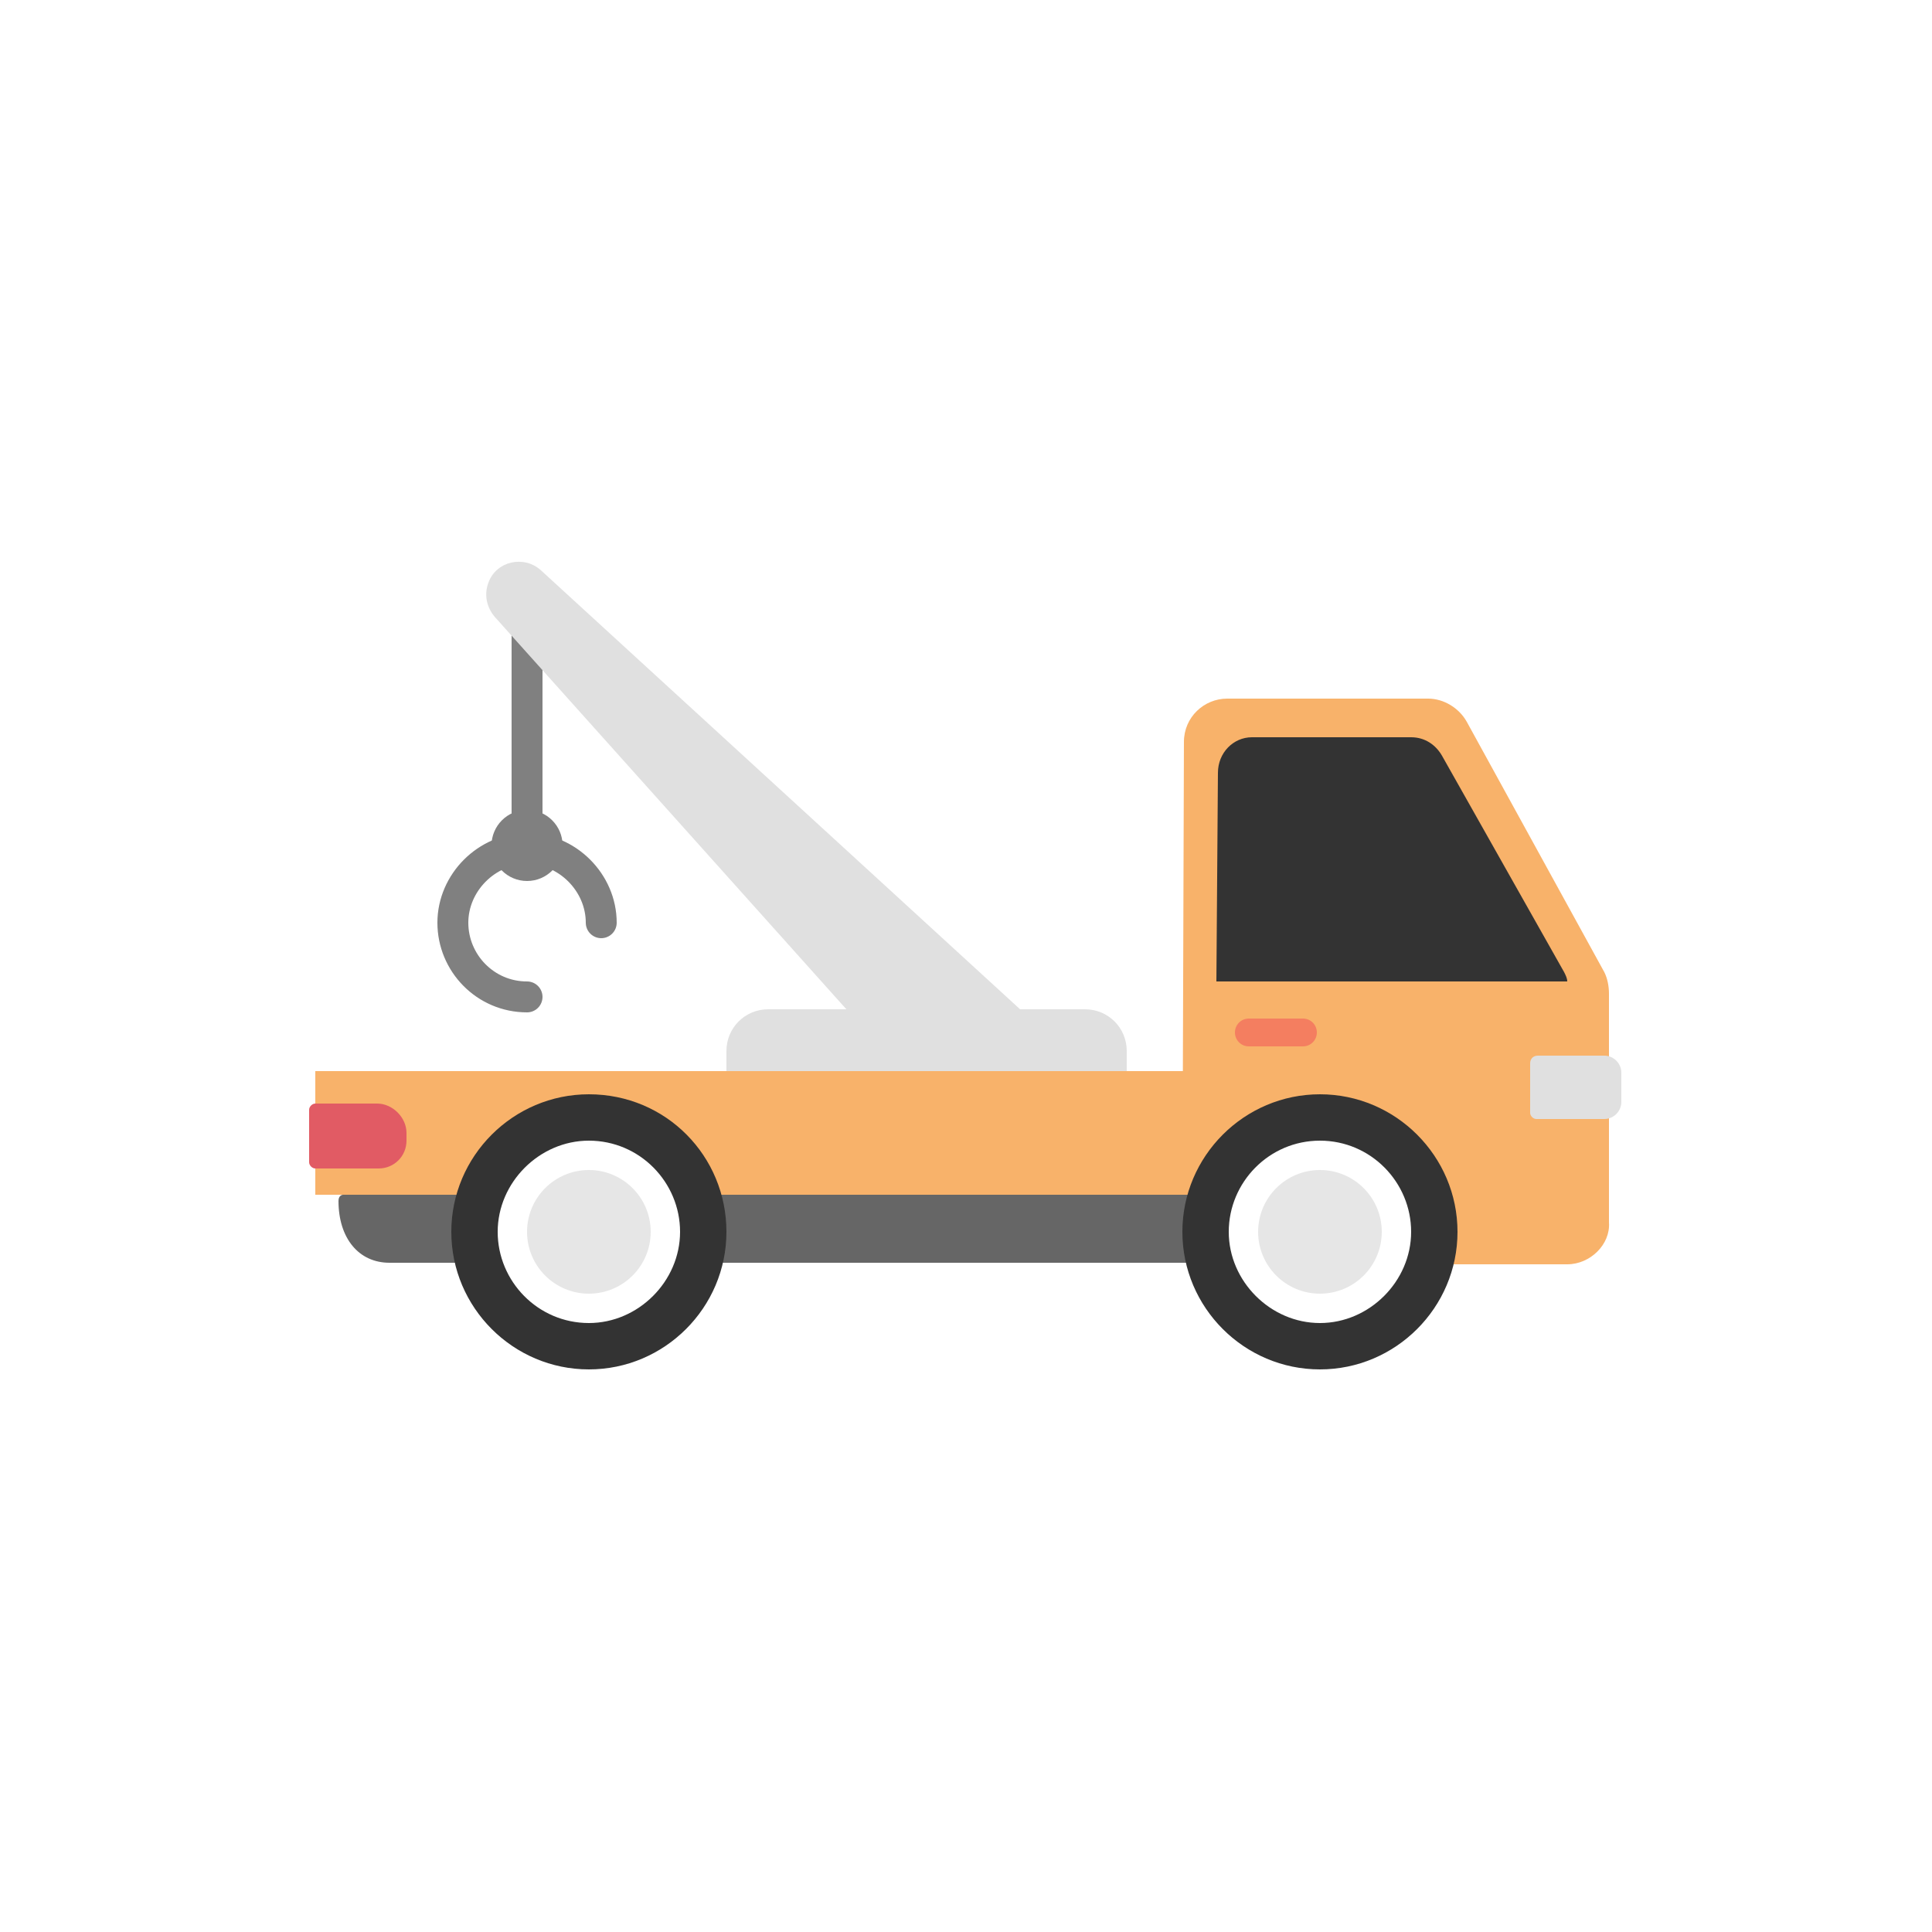
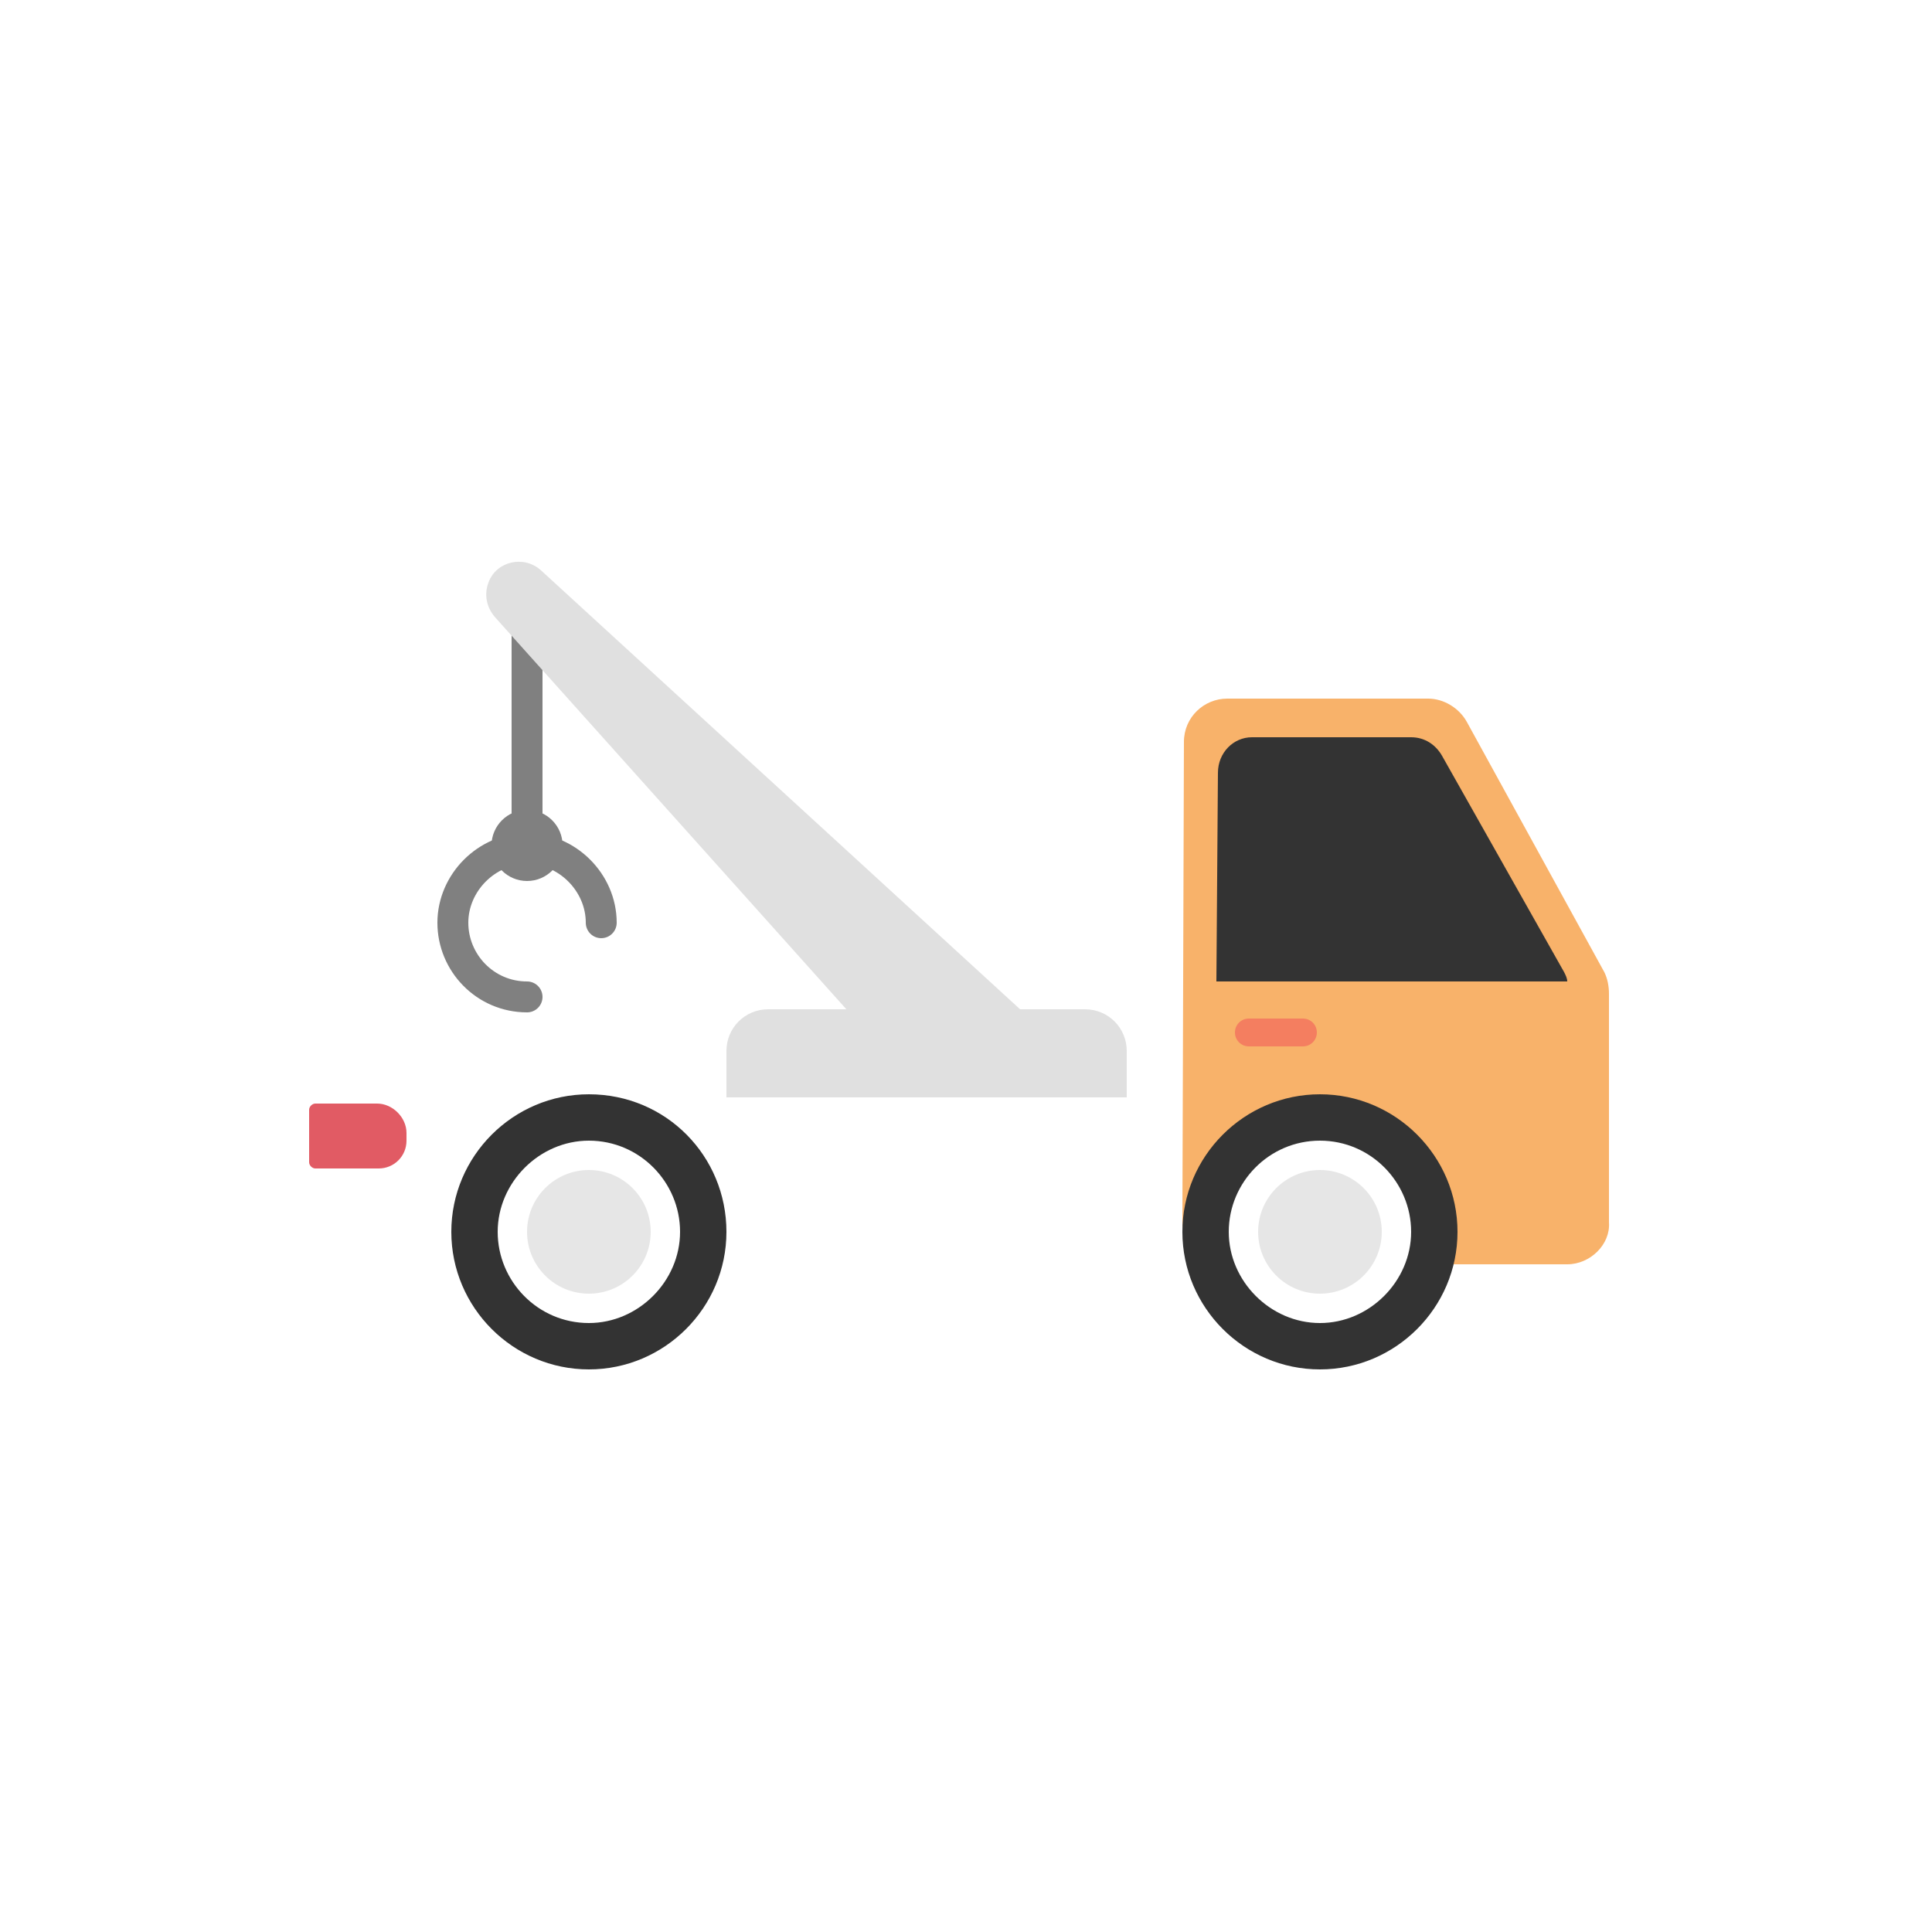
<svg xmlns="http://www.w3.org/2000/svg" xml:space="preserve" viewBox="0 0 100 100" y="0" x="0" id="圖層_1" version="1.1" width="212px" height="212px" style="width:100%;height:100%;background-size:initial;background-repeat-y:initial;background-repeat-x:initial;background-position-y:initial;background-position-x:initial;background-origin:initial;background-color:initial;background-clip:initial;background-attachment:initial;animation-play-state:paused">
  <g class="ldl-scale" style="transform-origin:50% 50%;transform:scale(0.8);animation-play-state:paused">
    <path d="M21.6 26.1v16.2" stroke-miterlimit="10" stroke-linecap="round" stroke-width="2" stroke="gray" fill="none" style="stroke:rgb(128, 128, 128);animation-play-state:paused" />
    <path fill="#e0e0e0" d="M54.7 53.9l-10.2 1.4-25-27.9c-.5-.6-.7-1.4-.4-2.2.5-1.4 2.3-1.8 3.4-.8l32.2 29.5z" style="fill:rgb(224, 224, 224);animation-play-state:paused" />
    <path fill="#e0e0e0" d="M60.5 58.5h-26v-3c0-1.5 1.2-2.7 2.7-2.7h20.5c1.5 0 2.7 1.2 2.7 2.7v3z" style="fill:rgb(224, 224, 224);animation-play-state:paused" />
-     <path d="M7.9 56.8h56.7v8H7.9z" fill="#f8b26a" style="fill:rgb(248, 178, 106);animation-play-state:paused" />
    <path fill="#e15b64" d="M11.9 58.9h-4c-.2 0-.4.2-.4.4v3.4c0 .2.2.4.4.4H12c1 0 1.8-.8 1.8-1.8v-.5c0-1-.9-1.9-1.9-1.9z" style="fill:rgb(225, 91, 100);animation-play-state:paused" />
    <path fill="#f8b26a" d="M88.9 69.3H66.8c-1.6 0-2.8-1.3-2.8-2.8l.1-31c0-1.6 1.3-2.8 2.8-2.8h13c1 0 2 .6 2.5 1.5l8.9 16.2c.2.4.3.9.3 1.4v14.8c.1 1.4-1.2 2.7-2.7 2.7z" style="fill:rgb(248, 178, 106);animation-play-state:paused" />
-     <path fill="#666" d="M73.5 64.8H9.7s-.3 0-.3.4c0 2.4 1.3 4 3.3 4h60.8c1 0 1.7-1 1.7-2.2 0-1.2-.8-2.2-1.7-2.2z" style="fill:rgb(102, 102, 102);animation-play-state:paused" />
    <g style="animation-play-state:paused">
      <circle fill="#fff" r="7.4" cy="67.2" cx="25.6" style="fill:rgb(255, 255, 255);animation-play-state:paused" />
      <path fill="#333" d="M25.6 61.3c3.3 0 5.9 2.7 5.9 5.9s-2.7 5.9-5.9 5.9c-3.3 0-5.9-2.7-5.9-5.9s2.7-5.9 5.9-5.9m0-3c-4.9 0-8.9 4-8.9 8.9s4 8.9 8.9 8.9 8.9-4 8.9-8.9-3.9-8.9-8.9-8.9z" style="fill:rgb(51, 51, 51);animation-play-state:paused" />
    </g>
    <g style="animation-play-state:paused">
      <circle fill="#e6e6e6" r="4" cy="67.2" cx="25.6" style="fill:rgb(230, 230, 230);animation-play-state:paused" />
    </g>
    <g style="animation-play-state:paused">
      <circle fill="#fff" r="7.4" cy="67.2" cx="72.9" style="fill:rgb(255, 255, 255);animation-play-state:paused" />
      <path fill="#333" d="M72.9 61.3c3.3 0 5.9 2.7 5.9 5.9s-2.7 5.9-5.9 5.9-5.9-2.7-5.9-5.9 2.6-5.9 5.9-5.9m0-3c-4.9 0-8.9 4-8.9 8.9s4 8.9 8.9 8.9 8.9-4 8.9-8.9-4-8.9-8.9-8.9z" style="fill:rgb(51, 51, 51);animation-play-state:paused" />
    </g>
    <g style="animation-play-state:paused">
      <circle fill="#e6e6e6" r="4" cy="67.2" cx="72.9" style="fill:rgb(230, 230, 230);animation-play-state:paused" />
    </g>
-     <path fill="#e0e0e0" d="M86.9 59.9h4.4c.6 0 1.1-.5 1.1-1.1v-1.9c0-.6-.5-1.1-1.1-1.1H87c-.3 0-.5.2-.5.5v3.2c0 .2.2.4.4.4z" style="fill:rgb(224, 224, 224);animation-play-state:paused" />
    <path fill="#333" d="M80.8 36.4c-.4-.7-1.1-1.2-2-1.2H68.5c-1.2 0-2.2 1-2.2 2.3L66.2 51h22.7c0-.2-.1-.4-.2-.6l-7.9-14z" style="fill:rgb(51, 51, 51);animation-play-state:paused" />
    <path fill="#f47e60" d="M71.8 55.2h-3.5c-.5 0-.9-.4-.9-.9s.4-.9.9-.9h3.5c.5 0 .9.4.9.9s-.4.9-.9.9z" style="fill:rgb(244, 126, 96);animation-play-state:paused" />
    <path stroke-miterlimit="10" stroke-linecap="round" stroke-width="2" stroke="gray" fill="none" d="M21.6 52c-2.7 0-4.8-2.2-4.8-4.8s2.2-4.8 4.8-4.8 4.8 2.2 4.8 4.8" style="stroke:rgb(128, 128, 128);animation-play-state:paused" />
    <circle fill="gray" r="2.3" cy="42.2" cx="21.6" style="fill:rgb(128, 128, 128);animation-play-state:paused" />
  </g>
</svg>